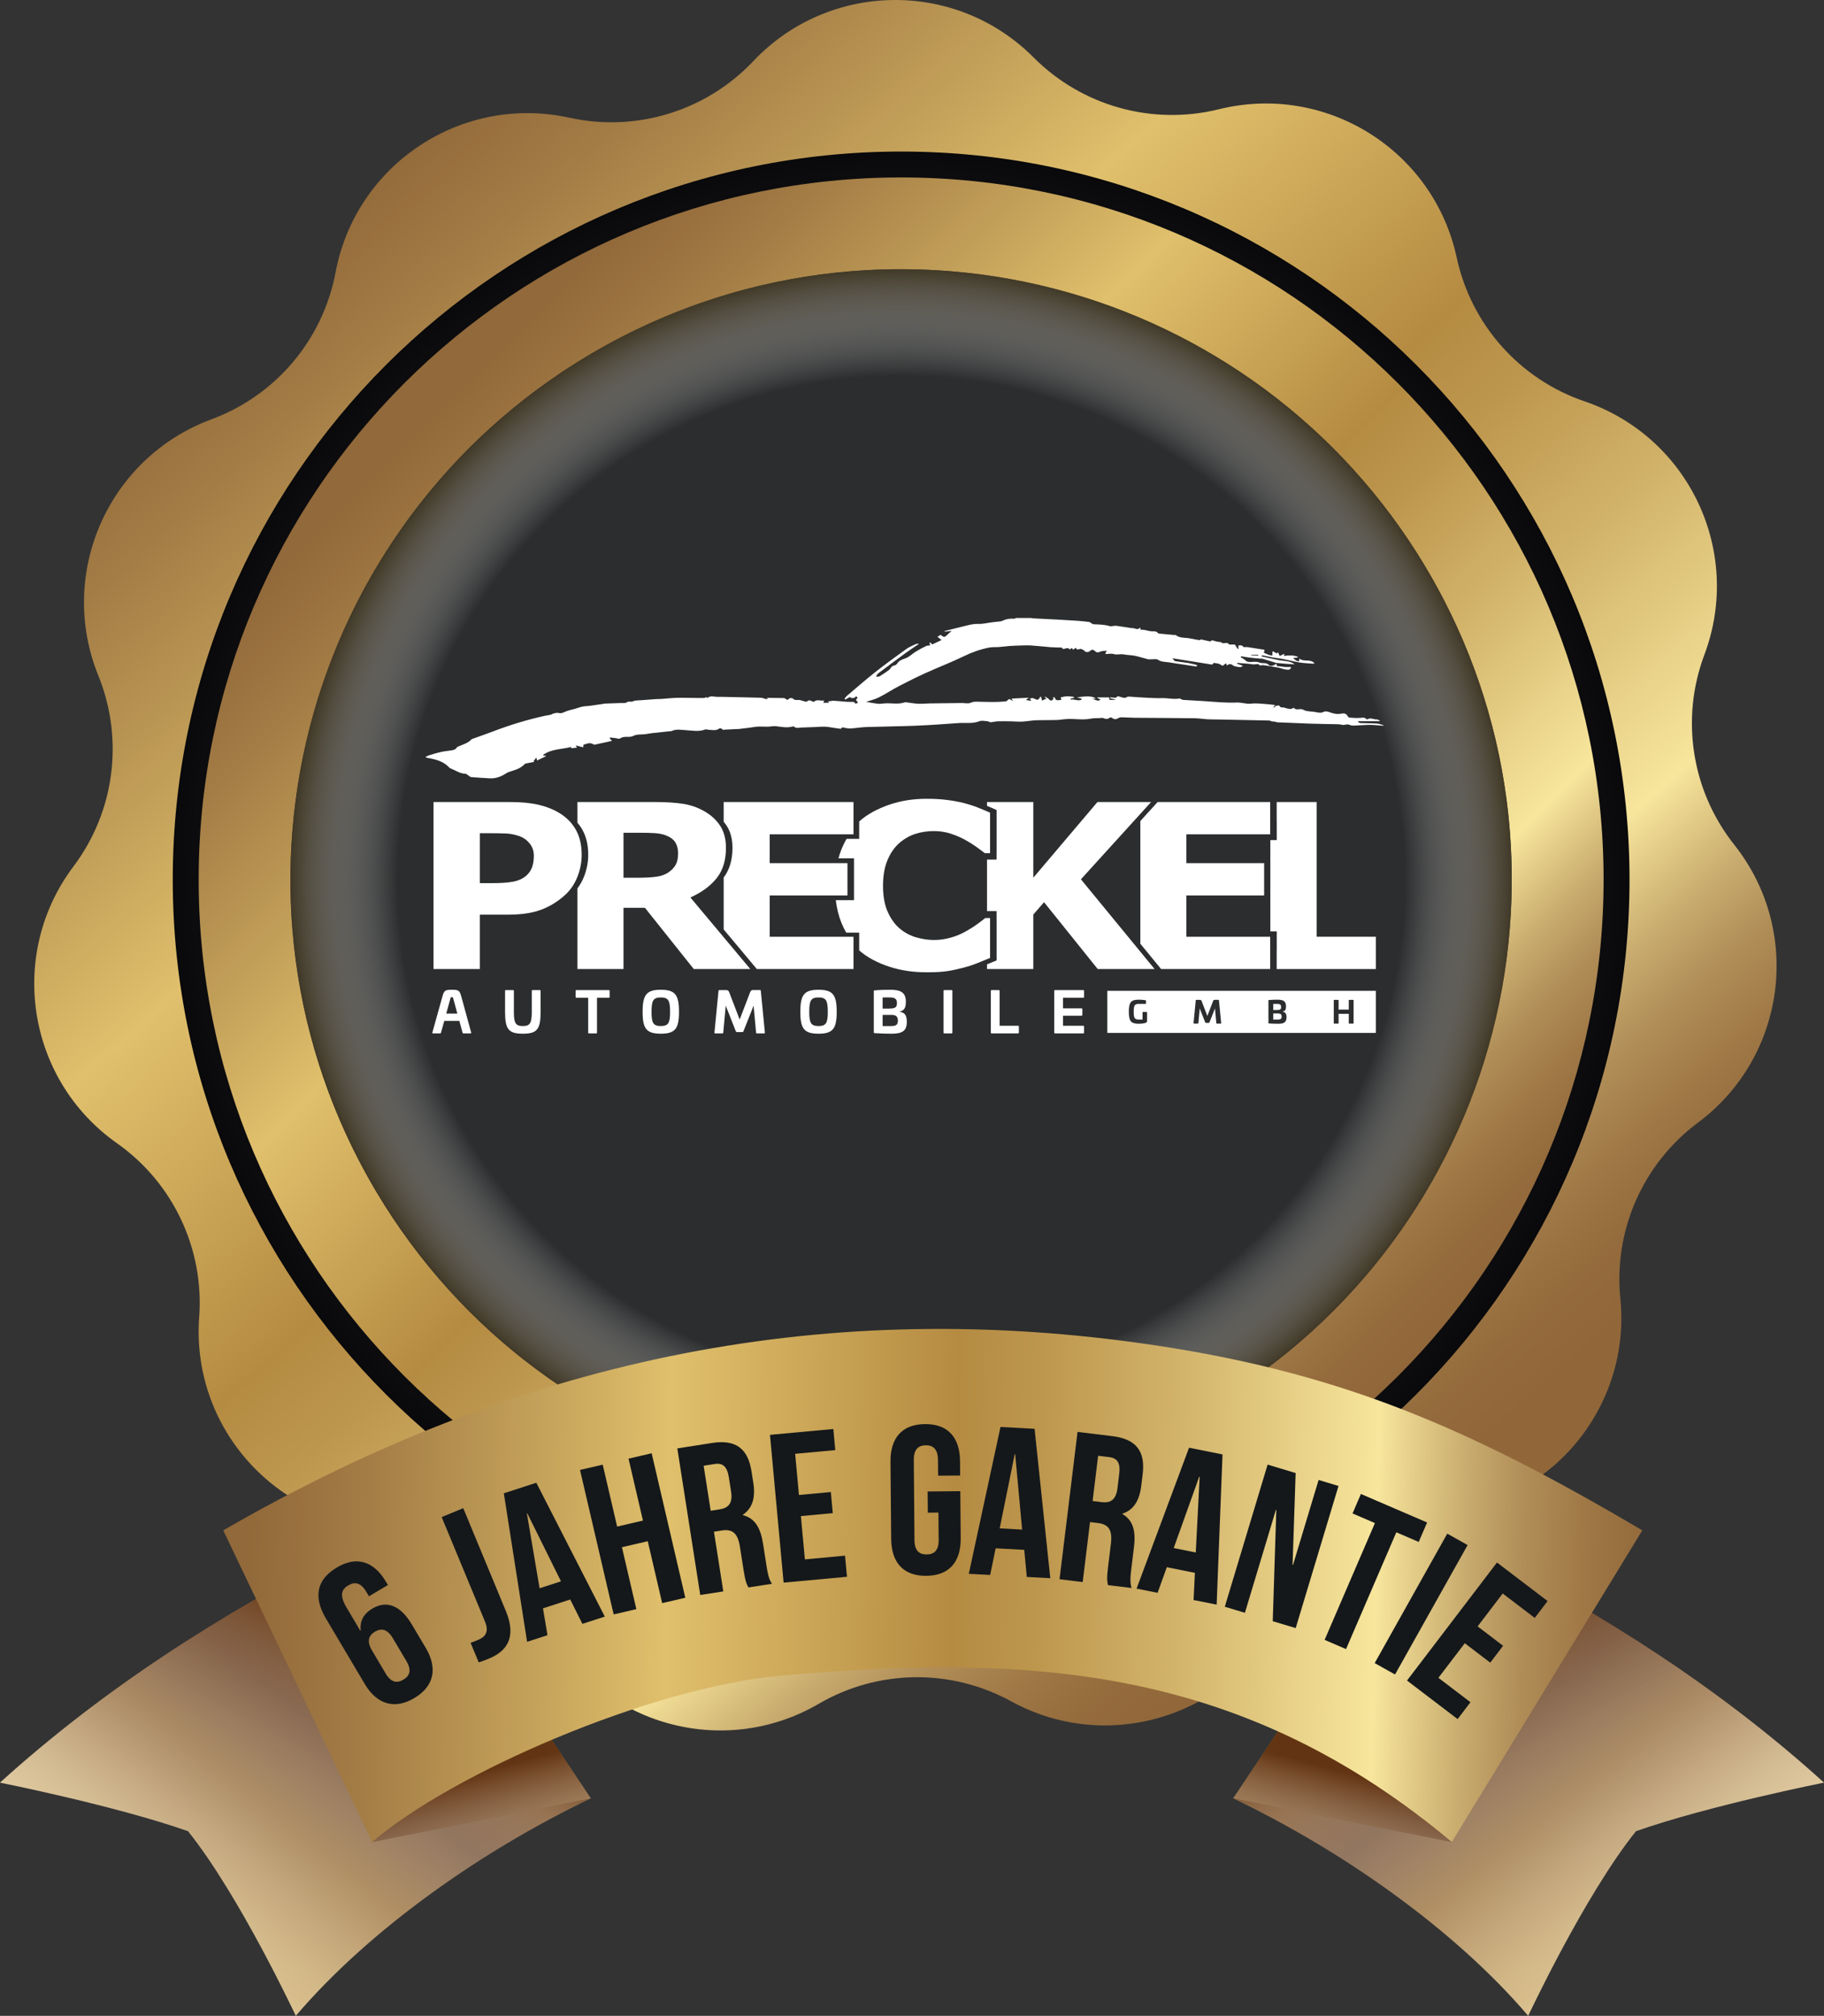
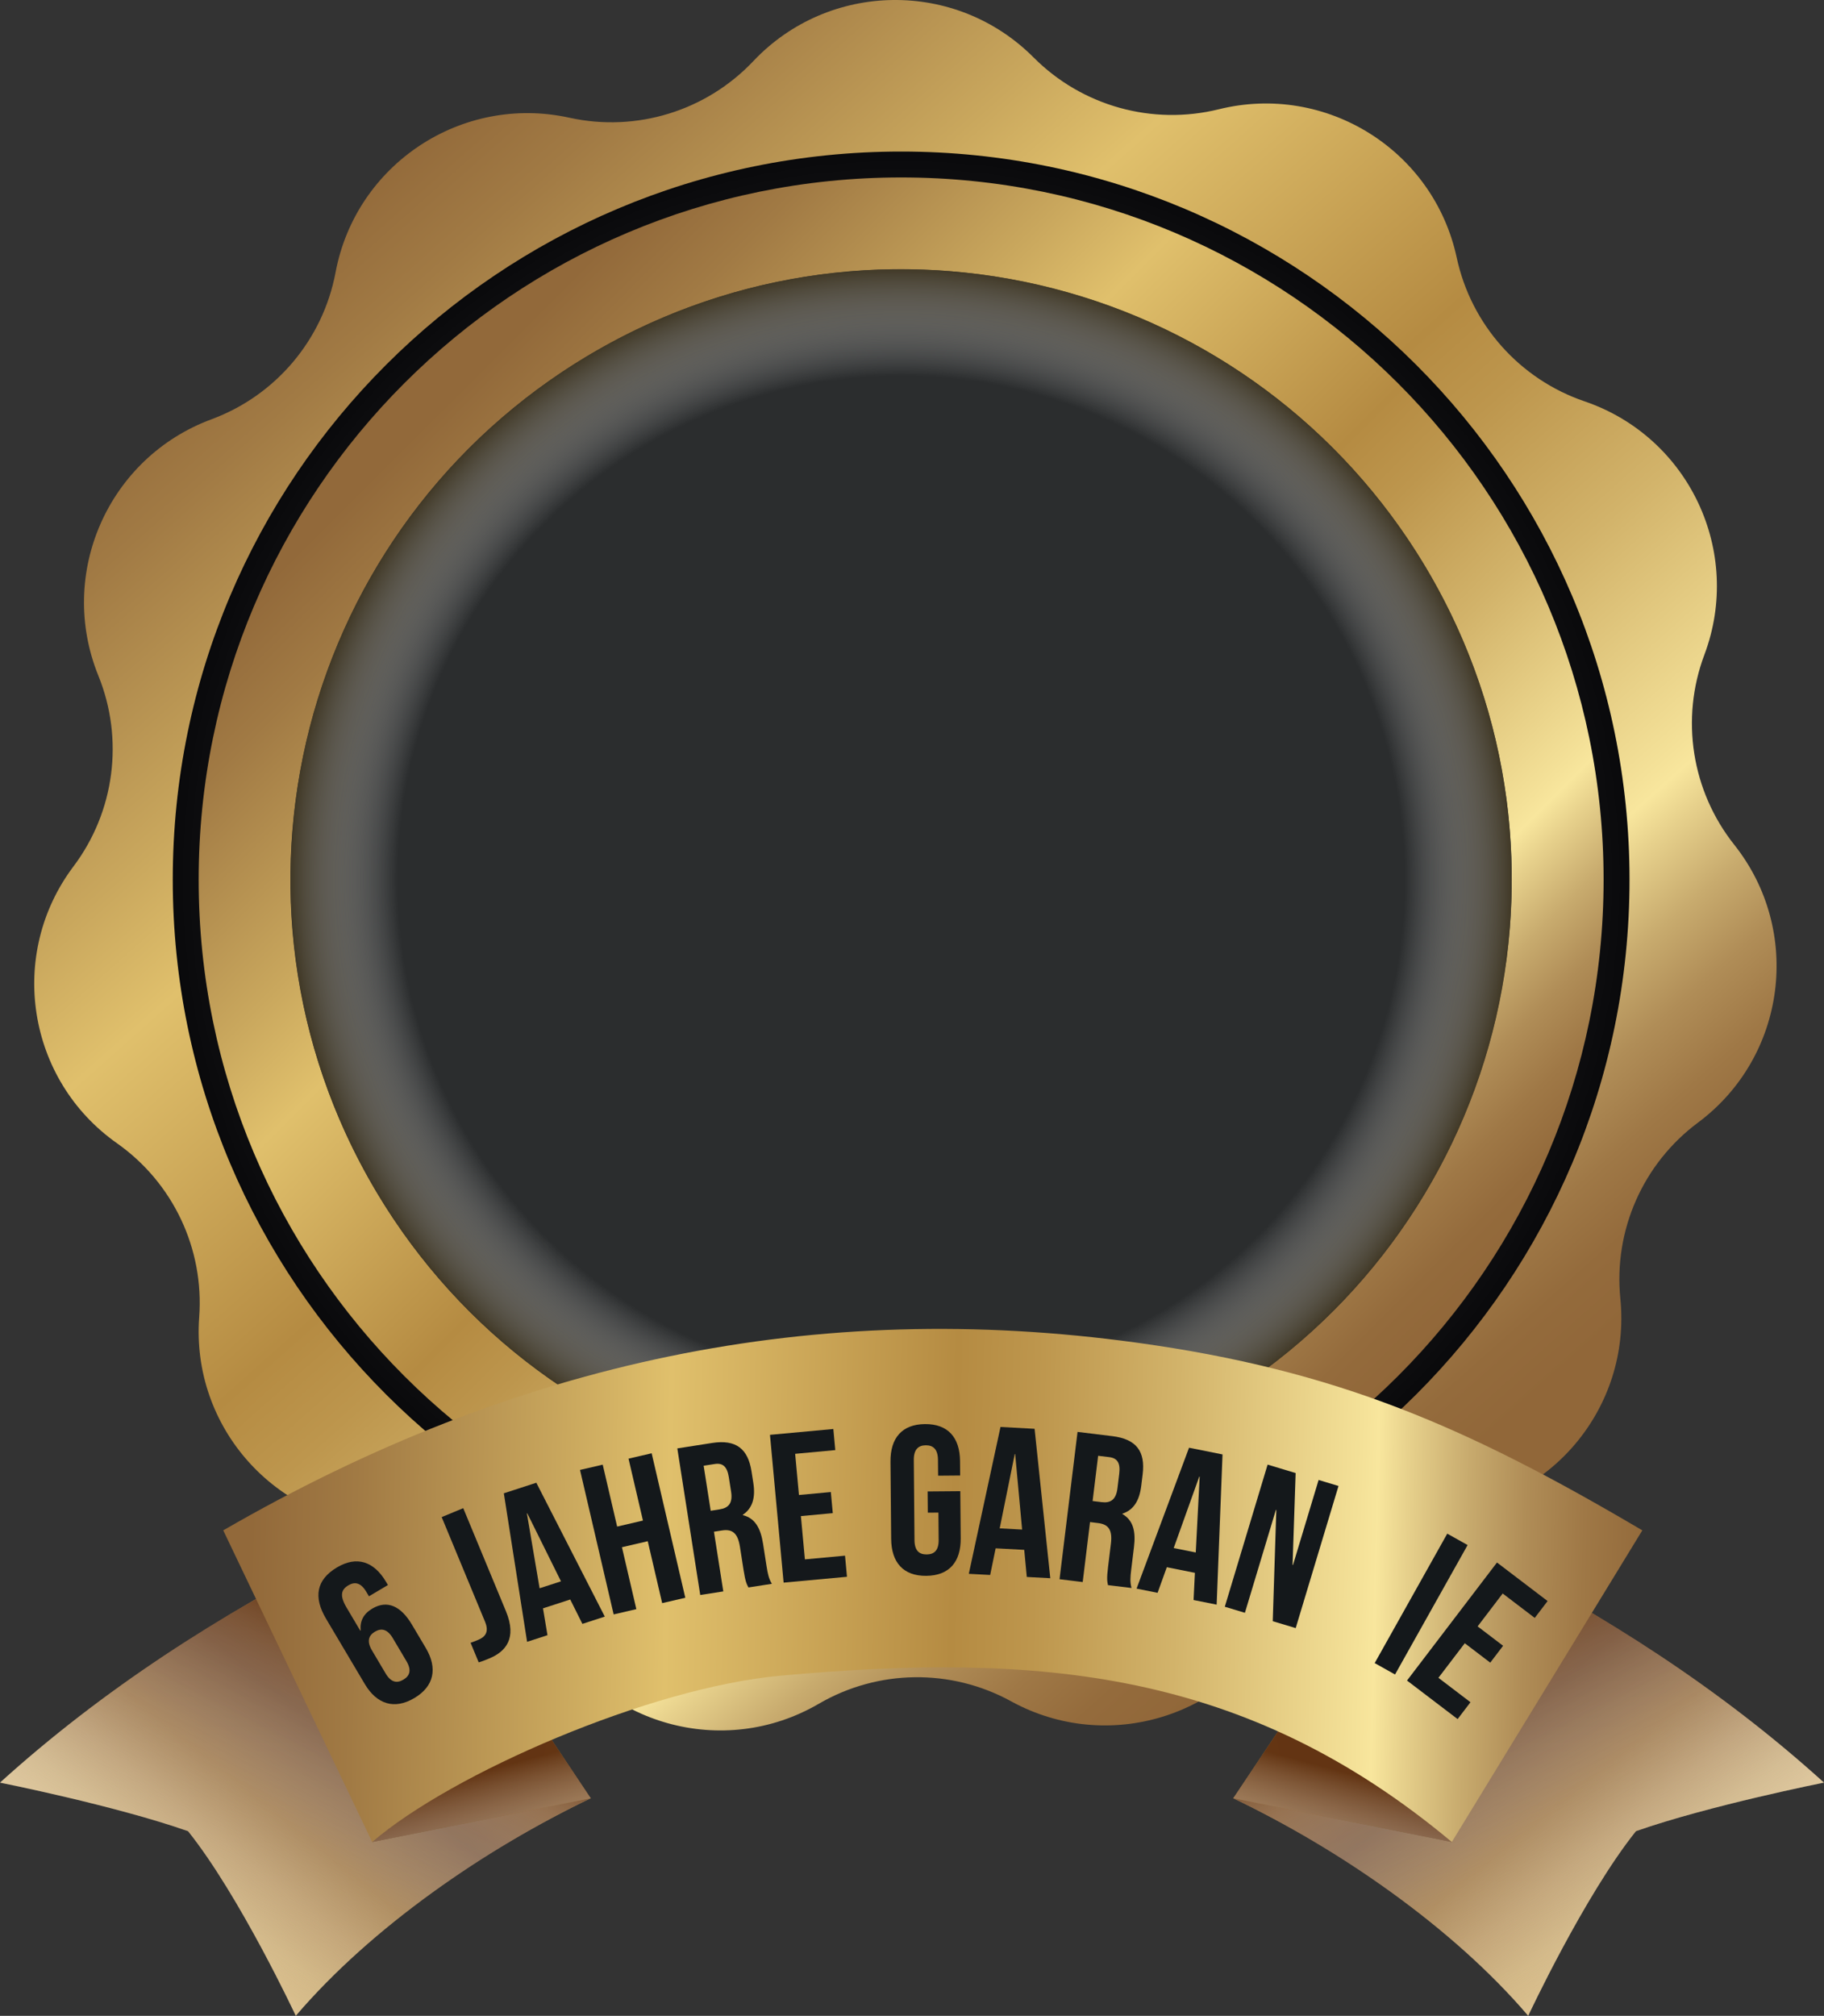
<svg xmlns="http://www.w3.org/2000/svg" width="382" height="422" viewBox="0 0 382 422" fill="none">
  <rect x="0" y="0" width="382" height="422" fill="#333333" stroke="none" />
  <g clip-path="url(#clip0_104_1474)">
    <path d="M331.863 84.023C353.705 91.465 365.062 115.479 356.948 137.064C351.898 150.5 354.273 165.597 363.202 176.839C377.549 194.898 374.111 221.235 355.606 235.011C344.087 243.585 337.916 257.569 339.348 271.85C341.647 294.792 324.502 315.092 301.482 316.684C287.152 317.675 274.395 326.106 267.872 338.892C257.391 359.435 231.986 367.249 211.757 356.154C199.167 349.249 183.873 349.447 171.467 356.68C151.534 368.299 125.933 361.15 114.922 340.887C108.068 328.276 95.092 320.182 80.742 319.564C57.687 318.574 40.018 298.728 41.718 275.733C42.774 261.419 36.241 247.601 24.501 239.332C5.643 226.044 1.515 199.804 15.388 181.378C24.022 169.908 26 154.753 20.602 141.456C11.927 120.085 22.652 95.783 44.294 87.774C57.763 82.79 67.626 71.111 70.28 57.005C74.544 34.343 96.716 19.693 119.255 24.645C133.282 27.728 147.9 23.23 157.765 12.799C173.612 -3.961 200.193 -4.309 216.473 12.034C226.606 22.205 241.337 26.32 255.279 22.871C277.679 17.332 300.227 31.398 305.081 53.942C308.102 67.972 318.269 79.392 331.863 84.023Z" fill="url(#paint0_linear_104_1474)" />
    <path d="M188.725 336.569C272.973 336.569 341.269 268.327 341.269 184.147C341.269 99.967 272.973 31.726 188.725 31.726C104.477 31.726 36.181 99.967 36.181 184.147C36.181 268.327 104.477 336.569 188.725 336.569Z" fill="url(#paint1_radial_104_1474)" />
    <path d="M188.725 331.145C269.975 331.145 335.841 265.332 335.841 184.147C335.841 102.963 269.975 37.149 188.725 37.149C107.475 37.149 41.609 102.963 41.609 184.147C41.609 265.332 107.475 331.145 188.725 331.145Z" fill="url(#paint2_linear_104_1474)" />
    <path d="M251.091 295.689C312.741 261.265 334.79 183.421 300.338 121.82C265.886 60.219 187.98 38.188 126.33 72.613C64.68 107.037 42.631 184.88 77.083 246.481C111.535 308.082 189.441 330.113 251.091 295.689Z" fill="#2B2D2E" />
    <g style="mix-blend-mode:multiply">
      <path d="M188.725 311.926C259.352 311.926 316.607 254.718 316.607 184.147C316.607 113.577 259.352 56.369 188.725 56.369C118.098 56.369 60.844 113.577 60.844 184.147C60.844 254.718 118.098 311.926 188.725 311.926Z" fill="url(#paint3_radial_104_1474)" />
    </g>
    <g clip-path="url(#clip1_104_1474)">
      <path d="M121.823 178.935C121.823 176.916 121.423 175.186 120.624 173.746C119.824 172.306 118.667 171.124 117.152 170.2C115.89 169.434 114.438 168.858 112.797 168.475C111.156 168.091 109.14 167.899 106.75 167.899H90.794V202.862H100.489V191.474H106.523C109.267 191.474 111.56 191.121 113.403 190.417C115.246 189.713 116.916 188.672 118.414 187.294C119.508 186.277 120.35 185.021 120.939 183.526C121.528 182.031 121.823 180.501 121.823 178.935ZM111.8 179.136C111.8 180.136 111.661 180.983 111.384 181.678C111.106 182.373 110.656 182.971 110.033 183.47C109.309 184.032 108.413 184.407 107.345 184.594C106.276 184.782 104.916 184.876 103.267 184.876H100.49V174.427H102.156C103.755 174.427 105.034 174.447 105.994 174.486C106.953 174.525 107.938 174.732 108.948 175.106C109.705 175.387 110.37 175.884 110.942 176.594C111.514 177.305 111.8 178.152 111.8 179.136Z" fill="white" />
      <path d="M150.106 183.819C151.394 182.191 152.038 180.086 152.038 177.503C152.038 175.624 151.621 174.063 150.788 172.818C149.955 171.574 148.832 170.561 147.417 169.778C146.02 168.995 144.523 168.486 142.924 168.252C141.325 168.017 139.414 167.899 137.193 167.899H120.934V172.229C121.336 172.698 121.688 173.204 121.989 173.746C122.789 175.187 123.189 176.916 123.189 178.935C123.189 180.501 122.894 182.031 122.305 183.526C121.946 184.437 121.481 185.249 120.934 185.983V202.862H130.578V190.041H135.069L145.296 202.862H157.138L144.59 187.881C146.98 186.801 148.819 185.447 150.106 183.819ZM142.015 178.606C142.015 179.593 141.859 180.379 141.548 180.966C141.236 181.553 140.744 182.089 140.071 182.575C139.364 183.076 138.488 183.396 137.445 183.537C136.401 183.678 135.105 183.749 133.557 183.749H130.578V174.333H134.087C135.248 174.333 136.267 174.36 137.142 174.415C138.017 174.47 138.783 174.623 139.439 174.873C140.382 175.233 141.047 175.726 141.434 176.352C141.821 176.978 142.015 177.73 142.015 178.606Z" fill="white" />
      <path d="M161.2 196.099V187.458H177.484V180.696H161.2V174.662H178.746V167.899H151.556V172.029C151.768 172.281 151.969 172.544 152.153 172.818C152.986 174.063 153.403 175.624 153.403 177.503C153.403 180.025 152.784 182.089 151.556 183.701V194.568L158.503 202.862H151.556H178.746V196.099H161.2Z" fill="white" />
      <path d="M185.927 190.922C185.262 189.454 184.93 187.626 184.93 185.439C184.93 183.346 185.237 181.565 185.852 180.097C186.466 178.629 187.269 177.449 188.263 176.559C189.306 175.637 190.442 174.977 191.671 174.579C192.9 174.18 194.196 173.981 195.559 173.981C196.788 173.981 197.941 174.152 199.018 174.495C200.095 174.837 201.097 175.258 202.023 175.756C202.931 176.255 203.743 176.761 204.459 177.275C205.174 177.789 205.767 178.233 206.239 178.606H207.35V170.13C206.659 169.817 205.856 169.477 204.939 169.109C204.021 168.741 202.998 168.408 201.871 168.111C200.794 167.845 199.619 167.629 198.349 167.465C197.078 167.301 195.652 167.219 194.07 167.219C191.208 167.219 188.57 167.641 186.155 168.486C183.794 169.313 181.551 170.478 179.937 171.978V175.604H177.302C176.883 176.323 176.511 177.079 176.195 177.879C175.964 178.462 175.767 179.066 175.597 179.685H178.858V188.441H175.037C175.25 190.201 175.655 191.816 176.258 193.282C176.542 193.972 176.866 194.623 177.223 195.242H179.937V198.898C179.937 198.898 179.926 198.943 179.95 198.964C181.65 200.483 183.941 201.625 186.306 202.392C188.671 203.159 191.25 203.543 194.045 203.543C195.929 203.543 197.41 203.457 198.488 203.284C199.565 203.112 200.718 202.862 201.947 202.533C202.889 202.283 203.79 201.985 204.648 201.641C205.507 201.296 206.407 200.929 207.35 200.537V192.178H206.34C205.885 192.552 205.305 192.996 204.598 193.51C203.891 194.024 203.125 194.507 202.3 194.958C201.324 195.519 200.259 195.963 199.107 196.29C197.953 196.617 196.788 196.78 195.61 196.78C194.381 196.78 193.136 196.597 191.873 196.229C190.611 195.863 189.466 195.249 188.44 194.39C187.43 193.547 186.592 192.391 185.927 190.922Z" fill="white" />
      <path d="M226.379 184.077L241.073 167.899H229.836L216.407 183.739V167.899H206.712V168.702L208.708 169.562V169.612C208.71 169.612 208.712 169.613 208.715 169.614V178.606H208.708V179.943H206.712V190.736H208.708V192.178H208.715V201.053C208.712 201.054 208.711 201.054 208.708 201.055V201.063L206.712 201.875V202.862H216.407V191.453L218.655 188.869L229.892 202.862H241.805L226.379 184.077Z" fill="white" />
      <path d="M248.464 196.099V187.458H264.748V180.696H248.464V174.662H266.01V167.899H242.438L238.819 171.883V197.564L243.17 202.862H266.01V196.099H248.464Z" fill="white" />
      <path d="M288.142 202.862V196.099H275.741V167.899H267.376V171.948H267.388V175.862H266.046V194.984H267.388V198.897H267.376V202.862H288.142Z" fill="white" />
      <path d="M94.609 207.199C93.244 207.199 93.009 207.328 92.656 208.605L90.551 216.152C90.528 216.293 90.575 216.339 90.704 216.339H92.198C92.315 216.339 92.327 216.293 92.362 216.152L93.044 213.715H96.196L96.866 216.152C96.901 216.293 96.913 216.339 97.019 216.339H98.524C98.642 216.339 98.701 216.293 98.677 216.152L96.607 208.605C96.255 207.328 96.032 207.199 94.609 207.199ZM94.609 208.746C94.844 208.746 94.855 208.805 94.938 209.086L95.784 212.191H93.456L94.314 209.086C94.385 208.805 94.409 208.746 94.609 208.746ZM111.548 207.27C111.418 207.27 111.371 207.316 111.371 207.445V211.816C111.371 214.195 110.995 214.793 109.501 214.793C107.996 214.793 107.62 214.195 107.62 211.816V207.445C107.62 207.316 107.573 207.27 107.443 207.27H105.95C105.82 207.27 105.773 207.316 105.773 207.445V211.816C105.773 215.484 106.526 216.398 109.501 216.398C112.477 216.398 113.217 215.484 113.217 211.816V207.445C113.217 207.316 113.17 207.27 113.041 207.27H111.548ZM120.725 207.27C120.607 207.27 120.548 207.328 120.548 207.445V208.699C120.548 208.816 120.607 208.875 120.725 208.875H123.182V216.152C123.182 216.281 123.241 216.339 123.359 216.339H124.852C124.97 216.339 125.029 216.281 125.029 216.152V208.875H127.486C127.604 208.875 127.675 208.816 127.675 208.699V207.445C127.675 207.328 127.604 207.27 127.486 207.27H120.725ZM138.392 207.199C135.394 207.199 134.582 208.254 134.582 211.816C134.582 215.355 135.394 216.398 138.392 216.398C141.391 216.398 142.203 215.355 142.203 211.816C142.203 208.254 141.391 207.199 138.392 207.199ZM138.392 208.805C140.015 208.805 140.333 209.519 140.333 211.816C140.333 214.09 140.015 214.793 138.392 214.793C136.77 214.793 136.452 214.09 136.452 211.816C136.452 209.519 136.77 208.805 138.392 208.805ZM157.765 207.258C157.389 207.258 157.236 207.351 157.095 207.726L154.908 213.433L152.72 207.726C152.568 207.363 152.426 207.27 152.05 207.27H150.627C150.51 207.27 150.486 207.34 150.474 207.457L149.627 216.152C149.616 216.281 149.686 216.339 149.804 216.339H151.297C151.415 216.339 151.462 216.281 151.474 216.152L151.991 210.527L154.096 215.882C154.155 215.999 154.237 216.058 154.343 216.058H155.46C155.578 216.058 155.66 215.999 155.707 215.882L157.824 210.527L158.342 216.152C158.353 216.281 158.4 216.339 158.518 216.339H160.011C160.129 216.339 160.199 216.281 160.188 216.152L159.341 207.445C159.33 207.34 159.306 207.258 159.188 207.258H157.765ZM171.423 207.199C168.424 207.199 167.613 208.254 167.613 211.816C167.613 215.355 168.424 216.398 171.423 216.398C174.422 216.398 175.233 215.355 175.233 211.816C175.233 208.254 174.422 207.199 171.423 207.199ZM171.423 208.805C173.046 208.805 173.364 209.519 173.364 211.816C173.364 214.09 173.046 214.793 171.423 214.793C169.8 214.793 169.483 214.09 169.483 211.816C169.483 209.519 169.8 208.805 171.423 208.805ZM186.457 207.199C185.492 207.199 184.211 207.234 183.176 207.328C183.034 207.34 182.999 207.363 182.999 207.492V216.117C182.999 216.234 183.034 216.269 183.176 216.281C184.211 216.363 185.775 216.398 186.739 216.398C188.938 216.398 189.914 215.824 189.914 213.914C189.914 212.66 189.561 211.945 188.385 211.804V211.769C189.35 211.593 189.714 210.984 189.714 209.719C189.714 207.832 188.738 207.199 186.457 207.199ZM186.269 208.805C187.374 208.805 187.844 209.05 187.844 210C187.844 210.984 187.362 211.137 186.045 211.137H184.846V208.805H186.269ZM186.621 212.461C187.562 212.461 188.044 212.707 188.044 213.668C188.044 214.558 187.621 214.793 186.609 214.793H184.846V212.461H186.621ZM197.786 207.27C197.668 207.27 197.61 207.328 197.61 207.457V216.152C197.61 216.281 197.668 216.339 197.786 216.339H199.28C199.397 216.339 199.456 216.281 199.456 216.152V207.457C199.456 207.328 199.397 207.27 199.28 207.27H197.786ZM207.68 207.27C207.563 207.27 207.504 207.328 207.504 207.445V216.152C207.504 216.281 207.563 216.339 207.68 216.339H213.208C213.325 216.339 213.384 216.281 213.384 216.164V214.91C213.384 214.793 213.325 214.734 213.208 214.734H209.35V207.445C209.35 207.328 209.291 207.27 209.174 207.27H207.68ZM220.962 207.27C220.844 207.27 220.785 207.328 220.785 207.445V216.152C220.785 216.281 220.844 216.339 220.962 216.339H226.854C226.971 216.339 227.03 216.281 227.03 216.164V214.91C227.03 214.793 226.971 214.734 226.854 214.734H222.632V212.637H226.489C226.607 212.637 226.677 212.578 226.677 212.461V211.265C226.677 211.148 226.607 211.09 226.489 211.09H222.632V208.875H226.854C226.971 208.875 227.03 208.816 227.03 208.699V207.445C227.03 207.328 226.971 207.27 226.854 207.27H220.962Z" fill="white" />
      <path d="M288.142 216.233V207.418H231.902V216.233H288.142ZM240.23 213.765C240.23 213.861 240.224 213.887 240.205 213.925C240.05 214.188 239.265 214.316 238.478 214.316C236.835 214.316 236.411 213.745 236.411 211.8C236.411 209.848 236.835 209.277 238.478 209.277C238.91 209.277 239.542 209.31 239.857 209.374C239.953 209.399 240.005 209.438 240.005 209.547V210.06C240.005 210.124 239.973 210.156 239.909 210.156H238.478C237.589 210.156 237.434 210.535 237.434 211.8C237.434 213.052 237.589 213.438 238.478 213.438H239.284V211.941C239.284 211.877 239.316 211.839 239.381 211.839H240.134C240.198 211.839 240.23 211.877 240.23 211.941V213.765ZM255.748 214.181C255.755 214.252 255.716 214.284 255.652 214.284H254.834C254.769 214.284 254.743 214.252 254.737 214.181L254.453 211.101L253.294 214.034C253.268 214.098 253.223 214.13 253.159 214.13H252.547C252.489 214.13 252.444 214.098 252.412 214.034L251.258 211.101L250.975 214.181C250.968 214.252 250.943 214.284 250.878 214.284H250.06C249.996 214.284 249.957 214.252 249.964 214.181L250.427 209.419C250.434 209.354 250.447 209.316 250.511 209.316H251.291C251.497 209.316 251.574 209.367 251.658 209.566L252.856 212.692L254.054 209.566C254.131 209.361 254.215 209.31 254.421 209.31H255.201C255.265 209.31 255.278 209.354 255.285 209.412L255.748 214.181ZM268.6 211.781V211.8C269.243 211.877 269.437 212.268 269.437 212.956C269.437 214.002 268.902 214.316 267.697 214.316C267.169 214.316 266.312 214.297 265.746 214.252C265.668 214.246 265.649 214.226 265.649 214.162V209.438C265.649 209.367 265.668 209.354 265.746 209.348C266.312 209.297 267.014 209.277 267.543 209.277C268.793 209.277 269.327 209.624 269.327 210.657C269.327 211.351 269.127 211.685 268.6 211.781ZM283.486 214.181C283.486 214.252 283.453 214.284 283.389 214.284H282.572C282.507 214.284 282.475 214.252 282.475 214.181V212.243H280.341V214.181C280.341 214.252 280.309 214.284 280.245 214.284H279.427C279.363 214.284 279.331 214.252 279.331 214.181V209.419C279.331 209.348 279.363 209.316 279.427 209.316H280.245C280.309 209.316 280.341 209.348 280.341 209.419V211.351H282.475V209.419C282.475 209.348 282.507 209.316 282.572 209.316H283.389C283.453 209.316 283.486 209.348 283.486 209.419V214.181ZM268.413 212.821C268.413 212.294 268.149 212.159 267.633 212.159H266.66V213.438H267.626C268.181 213.438 268.413 213.309 268.413 212.821ZM268.303 210.811C268.303 210.291 268.045 210.156 267.44 210.156H266.66V211.434H267.317C268.039 211.434 268.303 211.351 268.303 210.811Z" fill="white" />
-       <path d="M289.724 151.94C288.828 151.872 287.934 151.765 287.038 151.745C286.242 151.728 285.445 151.823 284.648 151.839C283.987 151.853 283.238 152.014 282.69 151.761C282.16 151.518 281.818 151.745 281.386 151.767C281.062 151.784 280.733 151.635 280.404 151.622C279.587 151.588 278.768 151.592 277.95 151.575C276.796 151.551 275.642 151.534 274.488 151.492C272.184 151.408 269.881 151.313 267.578 151.212C267.367 151.202 267.161 151.104 266.949 151.067C266.766 151.035 266.577 151.031 266.314 151.008C266.201 150.968 266.001 150.84 265.799 150.835C262.329 150.754 258.858 150.689 255.387 150.621C254.565 150.605 253.742 150.62 252.921 150.576C252.016 150.527 251.114 150.369 250.21 150.358C245.973 150.308 241.736 150.296 237.499 150.258C236.635 150.25 235.772 150.169 234.908 150.158C234.66 150.155 234.377 150.221 234.169 150.351C233.707 150.639 233.314 150.618 232.893 150.28C232.788 150.195 232.52 150.155 232.437 150.225C231.971 150.615 231.522 150.518 231.016 150.316C230.805 150.231 230.524 150.318 230.274 150.33C229.67 150.361 229.05 150.318 228.464 150.438C226.806 150.778 225.147 150.445 223.492 150.522C222.668 150.561 221.847 150.736 221.026 150.734C219.763 150.732 218.499 150.757 217.237 150.772C216.179 150.784 215.124 151.008 214.063 151.064C213.282 151.105 212.493 151.016 211.708 151.004C210.79 150.99 209.87 150.97 208.953 151.003C208.454 151.02 207.959 151.17 207.459 151.2C207.262 151.212 207.058 151.01 206.85 150.996C206.274 150.955 205.625 150.787 205.129 150.982C203.694 151.546 202.22 151.263 200.768 151.367C197.765 151.583 194.761 151.801 191.753 151.924C188.331 152.065 184.904 152.084 181.48 152.198C180.387 152.234 179.301 152.423 178.208 152.501C177.822 152.529 177.425 152.45 177.037 152.395C176.723 152.35 176.393 152.095 176.145 152.534C176.118 152.582 175.929 152.555 175.818 152.54C175.343 152.475 174.869 152.398 174.394 152.333C173.846 152.256 173.297 152.138 172.747 152.126C171.998 152.111 171.247 152.18 170.497 152.21C169.642 152.244 168.788 152.281 167.933 152.303C167.361 152.318 166.759 152.547 166.242 152.088C166.198 152.049 166.084 152.065 166.011 152.086C164.838 152.428 163.683 152.162 162.515 152.029C161.982 151.968 161.428 152.092 160.883 152.126C160.728 152.136 160.571 152.126 160.415 152.12C159.987 152.104 159.534 152.115 159.138 152.101C158.402 152.075 157.728 152.246 157.029 152.331C156.225 152.428 155.42 152.528 154.616 152.623C154.518 152.635 154.418 152.617 154.319 152.622C153.534 152.659 152.749 152.702 151.964 152.736C151.745 152.746 151.42 152.826 151.323 152.717C150.805 152.134 150.455 152.735 150.018 152.808C149.463 152.901 148.873 152.797 148.298 152.767C148.102 152.757 147.878 152.64 147.718 152.702C146.352 153.236 144.959 152.926 143.577 152.851C142.61 152.798 141.645 152.579 140.703 153.022C140.501 153.117 140.236 153.077 140.001 153.103C138.866 153.224 137.729 153.341 136.595 153.473C136.101 153.53 135.611 153.633 135.117 153.696C134.307 153.799 133.379 153.673 132.71 154.031C131.783 154.527 130.738 153.947 129.874 154.594C129.665 154.749 129.186 154.548 128.832 154.509C128.485 154.471 128.137 154.431 127.79 154.392C127.752 154.452 127.714 154.512 127.677 154.572C127.827 154.722 127.977 154.872 128.153 155.048C128.102 155.069 127.995 155.134 127.878 155.16C126.867 155.387 125.856 155.611 124.842 155.825C124.67 155.862 124.434 155.93 124.319 155.851C123.595 155.347 122.91 155.678 122.174 155.925C122.169 156.03 122.161 156.169 122.146 156.448C121.594 156.305 121.098 156.178 120.582 156.045C120.65 156.174 120.729 156.323 120.829 156.514C120.389 156.558 119.996 156.598 119.59 156.639C119.603 156.594 119.628 156.505 119.655 156.413C119.624 156.404 119.59 156.38 119.563 156.386C117.615 156.872 115.483 156.777 113.771 158.018C113.789 158.087 113.807 158.155 113.825 158.224C113.964 158.207 114.103 158.191 114.242 158.175C114.265 158.224 114.289 158.273 114.312 158.322C113.718 158.607 113.124 158.893 112.48 159.204C112.425 158.981 112.392 158.846 112.325 158.574C112.081 158.893 111.915 159.11 111.749 159.327C111.796 159.366 111.844 159.404 111.891 159.443C111.8 159.479 111.711 159.529 111.616 159.547C111.117 159.644 110.615 159.728 110.117 159.828C110.028 159.846 109.929 159.896 109.869 159.963C109.081 160.833 108.009 161.153 106.941 161.487C106.643 161.58 106.333 161.68 106.075 161.849C104.982 162.565 103.824 163.031 102.483 162.934C101.215 162.844 99.945 162.802 98.681 162.681C98.426 162.657 98.2 162.374 97.953 162.222C97.801 162.128 97.638 161.993 97.476 161.988C96.329 161.95 95.419 161.273 94.405 160.883C94.295 160.84 94.181 160.777 94.103 160.692C92.892 159.384 91.282 158.962 89.611 158.674C89.475 158.65 89.344 158.602 89.211 158.562C89.198 158.558 89.194 158.529 89.146 158.431C89.378 158.326 89.605 158.194 89.85 158.12C90.63 157.883 91.408 157.634 92.202 157.454C92.912 157.293 93.64 157.205 94.362 157.108C94.881 157.038 95.38 156.975 95.688 156.462C95.756 156.347 95.942 156.292 96.083 156.232C97.014 155.834 98.015 155.567 98.739 154.79C98.777 154.749 98.834 154.719 98.888 154.699C100.359 154.166 101.84 153.658 103.301 153.1C106.821 151.757 110.414 150.663 114.093 149.851C114.482 149.765 114.884 149.738 115.27 149.64C115.537 149.572 115.776 149.394 116.044 149.33C116.345 149.258 116.686 149.173 116.969 149.249C117.458 149.379 117.813 149.244 118.256 149.038C118.936 148.722 119.704 148.593 120.433 148.38C120.955 148.228 121.467 148.029 121.997 147.921C122.501 147.819 123.026 147.822 123.538 147.755C124.444 147.636 125.347 147.499 126.252 147.366C126.349 147.352 126.443 147.3 126.54 147.296C127.667 147.251 128.795 147.202 129.922 147.176C130.431 147.164 130.929 147.279 131.416 146.947C131.624 146.806 132.001 146.932 132.294 146.887C132.545 146.849 132.781 146.707 133.032 146.672C133.417 146.618 133.81 146.62 134.199 146.591C135.263 146.512 136.327 146.423 137.392 146.349C137.769 146.323 138.15 146.345 138.527 146.319C139.569 146.247 140.608 146.118 141.651 146.09C142.927 146.055 144.205 146.101 145.482 146.11C146.155 146.115 146.827 146.131 147.499 146.11C147.655 146.105 147.807 145.97 147.961 145.894C147.983 145.98 148.002 146.061 148.027 146.16C148.454 145.872 148.827 145.719 149.339 145.803C150.022 145.914 150.73 145.873 151.427 145.888C154.08 145.947 156.733 145.992 159.385 146.069C159.714 146.078 160.035 146.253 160.364 146.329C160.521 146.366 160.69 146.35 160.86 146.28C160.778 146.24 160.695 146.2 160.612 146.16C160.638 146.135 160.663 146.092 160.687 146.092C161.801 146.102 162.916 146.112 164.031 146.134C164.18 146.137 164.363 146.163 164.469 146.251C164.757 146.488 164.961 146.645 165.279 146.239C165.384 146.105 165.93 146.101 166.058 146.238C166.512 146.723 167.07 146.444 167.563 146.563C167.885 146.64 168.199 146.751 168.521 146.831C168.672 146.869 168.911 146.94 168.977 146.871C169.41 146.416 169.803 146.684 170.216 146.878C170.298 146.917 170.45 146.94 170.499 146.895C171.134 146.302 171.87 146.827 172.6 146.62C172.534 146.827 172.495 146.947 172.442 147.114C172.842 147.114 173.202 147.114 173.635 147.114C173.522 146.99 173.463 146.926 173.401 146.858C173.81 146.801 174.218 146.685 174.621 146.701C175.508 146.738 176.391 146.852 177.277 146.913C177.716 146.944 178.158 146.922 178.598 146.935C178.712 146.938 178.894 146.946 178.927 147.01C179.19 147.531 179.458 147.172 179.688 147.088C179.536 146.87 179.369 146.687 179.284 146.472C179.261 146.412 179.478 146.257 179.625 146.103C179.56 146.028 179.452 145.903 179.315 145.745C178.88 146.261 178.405 146.229 177.956 145.937C177.628 146.119 177.32 146.29 177.012 146.461C176.962 146.406 176.913 146.35 176.863 146.294C177.004 146.107 177.115 145.885 177.289 145.738C179.281 144.051 181.243 142.327 183.292 140.712C185.418 139.036 187.617 137.452 189.813 135.867C190.372 135.464 191.035 135.199 191.66 134.893C191.856 134.797 192.087 134.772 192.302 134.715C192.324 134.762 192.345 134.809 192.367 134.856C191.483 135.456 190.58 136.033 189.718 136.662C187.786 138.071 185.871 139.503 183.961 140.94C183.767 141.086 183.65 141.331 183.497 141.531C183.535 141.583 183.573 141.635 183.611 141.687C183.833 141.643 184.089 141.654 184.269 141.543C184.928 141.137 185.58 140.713 186.197 140.246C186.456 140.051 186.591 139.696 186.842 139.485C187.01 139.343 187.297 139.353 187.507 139.246C187.666 139.165 187.825 139.032 187.918 138.882C188.338 138.208 189.015 138.046 189.71 137.782C190.465 137.495 191.075 136.851 191.781 136.418C192.484 135.986 193.217 135.6 193.959 135.24C194.202 135.122 194.516 135.148 194.806 135.106C194.756 134.918 194.714 134.758 194.671 134.598C194.718 134.558 194.764 134.517 194.81 134.477C194.964 134.626 195.118 134.775 195.249 134.902C195.883 134.604 196.561 134.285 197.191 133.989C196.933 133.784 196.656 133.564 196.326 133.303C196.624 133.127 196.817 133.013 197.006 132.902C197.681 133.481 197.837 133.462 198.483 132.803C198.699 132.582 198.954 132.399 199.333 132.079C198.72 132.141 198.283 132.185 197.845 132.23C197.837 132.188 197.828 132.146 197.82 132.104C199.205 131.756 200.589 131.402 201.977 131.064C202.615 130.908 203.256 130.743 203.906 130.657C204.482 130.582 205.074 130.641 205.654 130.587C206.246 130.531 206.832 130.404 207.421 130.319C207.84 130.259 208.262 130.221 208.682 130.164C209.115 130.106 209.597 130.136 209.969 129.95C210.75 129.561 211.543 129.455 212.39 129.524C212.523 129.534 212.665 129.427 212.803 129.375C213.841 129.375 214.88 129.375 215.918 129.375C216.15 129.403 216.38 129.447 216.612 129.459C218.352 129.55 220.094 129.631 221.835 129.725C223.156 129.797 224.477 129.873 225.797 129.969C226.58 130.026 227.361 130.122 228.141 130.21C228.223 130.22 228.297 130.294 228.374 130.338C228.594 130.459 228.811 130.676 229.035 130.685C230.162 130.731 231.28 130.741 232.385 131.066C232.791 131.186 233.289 130.953 233.732 131.003C234.753 131.119 235.766 131.313 236.784 131.467C237.08 131.512 237.409 131.462 237.669 131.577C238.081 131.76 238.41 131.734 238.735 131.44C238.749 131.428 238.805 131.463 238.87 131.485C238.855 131.623 238.84 131.766 238.835 131.813C239.151 131.833 239.428 131.827 239.697 131.873C240.145 131.95 240.583 132.094 241.033 132.147C241.565 132.209 242.153 132.016 242.552 132.568C242.596 132.63 242.737 132.634 242.835 132.643C243.867 132.743 244.901 132.84 245.934 132.934C246.023 132.942 246.148 132.884 246.201 132.927C246.909 133.487 247.756 133.502 248.596 133.562C248.869 133.582 249.141 133.64 249.412 133.69C250.006 133.798 250.597 133.93 251.195 134.008C251.326 134.025 251.481 133.862 251.501 133.85C252.193 134.004 252.795 134.137 253.475 134.287C253.839 133.974 253.828 134.009 254.491 134.221C254.924 134.359 255.396 134.377 255.868 134.451C255.891 134.395 255.851 134.494 255.818 134.575C256.326 134.851 257.048 134.258 257.417 134.931C257.888 134.931 258.331 134.931 258.617 134.931C258.867 135.309 259.057 135.596 259.247 135.884C259.286 135.853 259.325 135.823 259.364 135.792C259.364 135.571 259.364 135.35 259.364 135.128C259.4 135.12 259.44 135.098 259.475 135.104C259.772 135.151 260.096 134.957 260.347 135.381C260.443 135.542 260.982 135.422 261.314 135.472C262.318 135.621 263.319 135.792 264.321 135.951C264.472 135.975 264.625 135.985 264.839 136.008C264.785 136.244 264.741 136.433 264.692 136.647C265.012 136.788 265.365 136.968 265.736 137.097C265.968 137.178 266.227 137.184 266.475 137.223C266.472 137.005 266.466 136.787 266.468 136.57C266.468 136.537 266.497 136.503 266.582 136.326C266.874 136.499 267.151 136.663 267.419 136.821C267.424 136.811 267.485 136.685 267.546 136.559C267.603 136.597 267.66 136.634 267.717 136.671C267.807 136.875 267.897 137.078 268.007 137.327C268.333 137.172 268.628 137.033 268.985 136.863C268.943 137.072 268.915 137.212 268.898 137.299C269.915 137.185 270.904 137.12 271.879 137.515C271.715 137.659 271.547 137.698 271.377 137.712C271.197 137.725 271.015 137.715 270.833 137.715C271.059 138.004 271.286 138.197 271.543 138.336C271.689 138.415 271.883 138.405 272.056 138.434C272.077 138.287 272.098 138.14 272.138 137.856C273.01 138.651 274.357 137.865 275.301 138.838C275.149 138.904 275.098 138.948 275.05 138.944C274.097 138.867 273.136 138.838 272.194 138.689C271.1 138.517 270.024 138.233 268.939 138.008C268.552 137.927 268.158 137.874 267.767 137.812C267.339 137.744 266.907 137.695 266.481 137.615C265.744 137.475 265.011 137.317 264.277 137.167C264.259 137.249 264.242 137.332 264.224 137.414C265.374 137.666 266.52 137.934 267.674 138.168C268.849 138.405 270.121 138.282 271.146 139.08C269.825 139.021 268.519 138.896 267.212 138.769C267.174 138.765 267.14 138.736 267.102 138.724C266.217 138.45 265.333 138.169 264.445 137.908C264.279 137.859 264.09 137.896 263.913 137.88C263.146 137.808 262.378 137.745 261.614 137.651C261.042 137.582 260.475 137.471 259.906 137.379C259.89 137.452 259.874 137.526 259.859 137.6C260.077 137.727 260.303 137.842 260.512 137.983C260.782 138.164 261.014 138.48 261.302 138.536C262.121 138.695 262.982 138.366 263.798 138.708C264.431 138.974 265.218 138.584 265.786 139.255C266.044 139.56 267.046 139.281 267.24 138.912C267.343 139.122 267.431 139.3 267.518 139.479C268.031 139.437 268.483 139.565 268.942 139.612C269.39 139.658 269.847 139.622 270.299 139.622C270.329 139.694 270.359 139.765 270.389 139.836C270.236 139.963 270.09 140.188 269.929 140.198C269.581 140.221 269.222 140.158 268.876 140.084C268.509 140.006 268.159 139.842 267.79 139.774C266.748 139.581 265.7 139.409 264.651 139.254C264.419 139.22 264.17 139.294 263.878 139.324C263.518 138.783 262.881 139.168 262.354 139.069C261.793 138.965 261.217 138.938 260.647 138.887C260.128 138.841 259.608 138.807 259.088 138.769C259.086 138.828 259.083 138.888 259.081 138.947C259.484 139.089 259.886 139.23 260.288 139.372C260.076 139.565 259.86 139.664 259.648 139.654C259.306 139.636 258.966 139.553 258.627 139.485C258.519 139.462 258.408 139.413 258.32 139.348C257.89 139.025 257.457 138.843 256.963 139.325C256.889 139.148 256.838 139.028 256.762 138.848C256.481 139.061 256.234 139.247 256.053 139.384C255.741 139.215 255.494 139.033 255.217 138.943C254.923 138.848 254.6 138.839 254.192 138.777C254.125 138.85 253.98 139.006 253.862 139.132C251.126 138.695 248.415 138.262 245.541 137.803C245.828 138.117 245.954 138.387 246.122 138.416C247.018 138.569 247.927 138.638 248.824 138.784C249.43 138.882 250.024 139.058 250.666 139.209C250.775 139.602 250.492 139.527 250.227 139.487C248.375 139.203 246.524 138.918 244.671 138.641C243.934 138.531 243.188 138.58 242.502 138.11C242.189 137.896 241.63 138.035 241.182 138.02C240.92 138.011 240.646 138.064 240.4 138.002C239.488 137.777 238.595 137.469 237.677 137.283C236.906 137.127 236.099 137.151 235.328 136.994C234.631 136.853 233.952 137.146 233.24 136.919C232.754 136.764 232.173 136.908 231.635 136.91C231.591 136.91 231.546 136.85 231.476 136.799C231.554 136.665 231.625 136.543 231.811 136.222C231.255 136.287 230.815 136.241 230.478 136.404C230.048 136.613 229.667 136.656 229.36 136.334C228.941 135.894 228.619 135.966 228.203 136.324C227.822 136.652 227.272 136.519 226.984 136.133C226.906 136.026 226.703 136.021 226.59 135.929C226.2 135.614 225.522 136.352 225.334 135.608C225.1 135.759 224.9 135.888 224.701 136.017C224.519 135.35 224.224 135.907 224.031 135.951C223.734 135.589 223.412 135.666 223.075 135.776C222.923 135.824 222.64 135.899 222.62 135.859C222.39 135.403 221.969 135.584 221.63 135.552C221.115 135.502 220.593 135.531 220.077 135.488C218.681 135.373 217.29 135.211 215.893 135.122C215.098 135.072 214.297 135.12 213.499 135.141C212.803 135.159 212.106 135.187 211.412 135.239C210.668 135.294 209.928 135.397 209.185 135.452C208.513 135.502 207.822 135.435 207.168 135.563C205.349 135.918 203.623 136.516 201.938 137.338C199.326 138.612 196.6 139.649 193.95 140.849C192.048 141.71 190.174 142.637 188.322 143.601C186.874 144.355 185.508 145.264 184.052 145.999C183.233 146.413 182.305 146.614 181.385 146.924C182.236 147.066 183.066 147.245 183.906 147.33C184.382 147.378 184.874 147.269 185.359 147.24C186.701 147.162 188.057 147.497 189.392 147.055C189.688 146.957 190.06 147.071 190.395 147.107C191.046 147.178 191.694 147.312 192.345 147.328C193.187 147.349 194.031 147.266 194.874 147.252C197.058 147.218 199.242 147.194 201.426 147.171C202.044 147.164 202.748 147.361 203.255 147.126C203.733 146.905 204.148 146.89 204.609 146.895C205.778 146.909 206.948 146.963 208.117 146.956C208.981 146.951 209.848 146.908 210.705 146.813C210.923 146.789 211.098 146.395 211.317 146.367C211.528 146.34 211.771 146.568 212.152 146.761C211.988 146.482 211.922 146.369 211.85 146.247C213.025 146.186 214.154 146.128 215.471 146.06C215.2 146.264 215.043 146.383 214.852 146.528C215.246 146.602 215.574 146.664 215.903 146.726C215.917 146.681 215.932 146.637 215.946 146.592C215.873 146.515 215.8 146.438 215.648 146.279C215.893 146.219 216.102 146.1 216.273 146.14C216.601 146.217 216.899 146.42 217.227 146.495C217.342 146.52 217.525 146.337 217.645 146.218C217.745 146.118 217.8 145.972 217.875 145.847C217.933 145.865 217.99 145.884 218.048 145.902C218.109 146.169 218.168 146.435 218.22 146.666C218.527 146.529 218.825 146.397 219.211 146.224C218.985 146.105 218.896 146.057 218.806 146.01C218.839 145.956 218.871 145.902 218.903 145.848C219.138 145.996 219.426 146.101 219.599 146.302C220.033 146.808 220.339 146.789 220.714 146.138C220.596 146.138 220.497 146.138 220.397 146.138C220.638 145.976 220.878 145.774 220.987 146.249C221.019 146.388 221.235 146.562 221.383 146.579C221.665 146.612 221.959 146.543 222.282 146.513C222.224 146.293 222.186 146.148 222.143 145.982C222.681 145.899 223.192 145.729 223.69 145.762C224.94 145.845 224.938 145.882 224.965 146.097C224.719 146.144 224.473 146.192 224.228 146.239C224.241 146.317 224.255 146.395 224.268 146.474C225.006 146.284 225.747 146.831 226.484 146.479C226.495 146.405 226.507 146.331 226.518 146.257C226.207 146.177 225.896 146.097 225.556 146.01C227.614 145.645 229.034 145.727 229.474 146.268C229.258 146.268 229.074 146.268 228.739 146.268C230.007 146.777 230.007 146.777 230.503 146.433C230.252 146.32 230.017 146.214 229.781 146.109C229.803 146.072 229.825 146.036 229.847 146C230.659 146 231.471 146 232.278 146C232.311 146.202 232.338 146.367 232.362 146.515C232.786 146.515 233.165 146.515 233.543 146.515C233.545 146.482 233.547 146.45 233.549 146.417C233.193 146.34 232.837 146.263 232.482 146.186C232.493 146.12 232.504 146.053 232.516 145.987C232.803 146.014 233.091 146.053 233.379 146.063C233.53 146.068 233.771 146.073 233.822 145.989C234.063 145.583 234.315 145.818 234.614 145.885C235.065 145.986 235.527 146.256 236.009 145.925C236.128 145.843 236.314 145.823 236.467 145.832C237.547 145.895 238.625 145.99 239.704 146.042C240.939 146.101 242.178 146.181 243.412 146.15C244.632 146.121 245.842 146.449 247.064 146.221C247.14 146.207 247.233 146.314 247.323 146.353C247.466 146.414 247.61 146.505 247.758 146.515C249.217 146.608 250.678 146.68 252.137 146.772C253.382 146.85 254.625 146.969 255.871 147.029C256.9 147.078 257.935 147.121 258.962 147.067C260.009 147.012 260.989 147.438 262.064 147.302C263.115 147.17 264.207 147.338 265.28 147.4C265.832 147.432 266.382 147.519 267.07 147.596C266.845 147.85 266.758 147.949 266.671 148.048C266.706 148.085 266.74 148.121 266.775 148.158C266.919 148.027 267.043 147.839 267.212 147.781C267.441 147.703 267.892 147.644 267.924 147.717C268.155 148.248 268.613 148.04 268.986 148.14C269.625 148.311 270.236 148.644 270.883 148.182C270.904 148.167 270.972 148.186 270.994 148.211C271.538 148.824 272.294 148.195 272.962 148.588C273.564 148.942 274.405 148.912 275.146 149.007C275.776 149.088 276.537 149.345 277.019 149.097C277.724 148.734 278.231 149.038 278.781 149.206C279.413 149.401 279.996 149.538 280.681 149.43C281.204 149.347 281.883 149.187 282.234 149.905C282.303 150.047 282.486 150.218 282.627 150.228C283.36 150.28 284.099 150.339 284.829 150.288C285.337 150.252 285.817 150.107 286.201 150.578C286.225 150.607 286.325 150.61 286.364 150.586C287.063 150.16 287.754 150.673 288.452 150.611C288.603 150.598 288.772 150.801 289.045 150.976C287.383 150.976 285.92 150.976 284.458 150.976C284.431 151.02 284.405 151.065 284.378 151.109C284.553 151.199 284.726 151.361 284.905 151.369C286.06 151.416 287.22 151.398 288.374 151.469C288.829 151.497 289.274 151.697 289.723 151.819C289.724 151.86 289.724 151.9 289.724 151.94ZM263.491 137.253C263.495 137.191 263.499 137.129 263.502 137.067C263.012 137.067 262.522 137.067 262.032 137.067C262.029 137.101 262.025 137.135 262.022 137.169C262.511 137.197 263.001 137.225 263.491 137.253Z" fill="white" />
    </g>
    <path d="M310.021 324.917C335.899 337.878 360.511 353.728 382 373.177C382 373.177 357.898 377.975 342.616 383.341C331.819 396.825 320.054 422 320.054 422C304.161 403.387 280.386 387.067 258.286 376.447C276.376 360.355 293.823 342.91 310.021 324.917Z" fill="url(#paint4_linear_104_1474)" />
    <g style="mix-blend-mode:multiply">
      <path d="M310.021 324.917C335.899 337.878 360.511 353.728 382 373.177C382 373.177 357.898 377.975 342.616 383.341C331.819 396.825 320.054 422 320.054 422C304.161 403.387 280.386 387.067 258.286 376.447C276.376 360.355 293.823 342.91 310.021 324.917Z" fill="url(#paint5_linear_104_1474)" />
    </g>
    <path d="M304.053 385.611L258.286 376.447L281.17 342.272L304.053 385.611Z" fill="url(#paint6_linear_104_1474)" />
    <path d="M304.053 385.611L258.286 376.447L281.17 342.272L304.053 385.611Z" fill="url(#paint7_linear_104_1474)" />
    <path d="M71.979 324.917C46.102 337.878 21.49 353.726 0 373.177C0 373.177 24.102 377.975 39.384 383.341C50.181 396.825 61.946 422 61.946 422C77.839 403.387 101.614 387.067 123.714 376.447C105.624 360.355 88.179 342.91 71.979 324.917Z" fill="url(#paint8_linear_104_1474)" />
    <g style="mix-blend-mode:multiply">
      <path d="M71.979 324.917C46.102 337.878 21.49 353.726 0 373.177C0 373.177 24.102 377.975 39.384 383.341C50.181 396.825 61.946 422 61.946 422C77.839 403.387 101.614 387.067 123.714 376.447C105.624 360.355 88.179 342.91 71.979 324.917Z" fill="url(#paint9_linear_104_1474)" />
    </g>
    <path d="M77.948 385.611L123.715 376.447L100.832 342.272L77.948 385.611Z" fill="url(#paint10_linear_104_1474)" />
    <path d="M77.948 385.611L123.715 376.447L100.832 342.272L77.948 385.611Z" fill="url(#paint11_linear_104_1474)" />
    <path d="M304.053 385.61L343.949 320.368C307.389 298.804 280.144 286.866 238.11 281.083C170.909 271.834 108.322 284.79 46.754 320.368L77.947 385.61C94.576 371.295 135.957 353.286 163.481 350.792C217.578 345.889 260.85 349.491 304.053 385.61Z" fill="url(#paint12_linear_104_1474)" />
    <path d="M68.288 338.873C65.615 334.368 66.226 330.702 70.582 328.122C74.71 325.675 78.3 326.85 80.837 331.129L81.245 331.815L77.272 334.17L76.704 333.216C75.572 331.306 74.302 331.078 72.964 331.871C71.474 332.755 71.064 333.977 72.581 336.534L75.459 341.382L75.535 341.336C75.355 339.377 76.1 337.852 77.975 336.744C81.07 334.91 83.929 336.159 86.263 340.089L89.164 344.977C91.703 349.253 90.898 353.034 86.77 355.479C82.645 357.926 78.939 356.818 76.4 352.541L68.288 338.873ZM77.906 345.509L80.758 350.32C81.893 352.23 83.141 352.419 84.478 351.624C85.815 350.831 86.249 349.647 85.114 347.737L82.26 342.926C81.127 341.016 79.854 340.788 78.517 341.582C77.184 342.375 76.771 343.599 77.906 345.509Z" fill="#14181B" />
    <path d="M98.554 343.905C99.066 343.742 99.64 343.504 100.131 343.299C101.568 342.705 102.495 341.698 101.577 339.484L92.501 317.592L97.016 315.723L105.954 337.285C108.334 343.025 105.868 345.776 102.463 347.184C101.644 347.523 101.026 347.778 100.253 348.002L98.554 343.905Z" fill="#14181B" />
    <path d="M126.662 338.423L121.971 339.944L119.425 334.843L113.718 336.693L114.659 342.315L110.388 343.702L105.518 312.61L112.321 310.4L126.662 338.423ZM113.008 332.49L117.486 331.039L110.43 316.801L110.347 316.831L113.008 332.49Z" fill="#14181B" />
    <path d="M133.271 336.862L128.516 337.965L121.471 307.719L126.226 306.613L129.247 319.576L134.652 318.32L131.633 305.357L136.476 304.23L143.523 334.479L138.678 335.603L135.657 322.64L130.252 323.898L133.271 336.862Z" fill="#14181B" />
    <path d="M156.746 332.322C156.358 331.576 156.109 331.122 155.717 328.622L154.963 323.799C154.518 320.949 153.386 320.048 151.193 320.392L149.523 320.652L151.481 333.147L146.652 333.901L141.851 303.212L149.134 302.074C154.135 301.293 156.649 303.279 157.389 308.016L157.767 310.426C158.261 313.583 157.567 315.758 155.576 317.101L155.59 317.189C158.162 317.818 159.308 319.977 159.808 323.177L160.548 327.912C160.783 329.403 160.996 330.493 161.657 331.557L156.746 332.322ZM147.365 306.839L148.841 316.265L150.725 315.97C152.523 315.691 153.499 314.73 153.114 312.274L152.641 309.249C152.297 307.057 151.4 306.21 149.689 306.477L147.365 306.839Z" fill="#14181B" />
    <path d="M167.323 312.963L174.001 312.345L174.41 316.765L167.731 317.382L168.569 326.442L176.974 325.668L177.382 330.087L164.113 331.311L161.256 300.373L174.525 299.149L174.933 303.569L166.53 304.345L167.323 312.963Z" fill="#14181B" />
    <path d="M194.276 312.226L201.115 312.168L201.201 322.018C201.244 326.986 198.782 329.848 193.988 329.889C189.191 329.933 186.68 327.113 186.636 322.145L186.495 305.993C186.452 301.025 188.914 298.164 193.708 298.122C198.505 298.078 201.016 300.896 201.06 305.866L201.085 308.885L196.469 308.926L196.439 305.599C196.418 303.38 195.433 302.546 193.881 302.56C192.33 302.574 191.356 303.424 191.377 305.643L191.522 322.415C191.541 324.634 192.526 325.424 194.077 325.41C195.629 325.396 196.603 324.59 196.584 322.371L196.533 316.65L194.313 316.668L194.276 312.226Z" fill="#14181B" />
    <path d="M219.962 330.387L215.041 330.122L214.504 324.449L208.518 324.127L207.371 329.707L202.896 329.468L209.534 298.723L216.674 299.11L219.962 330.387ZM209.366 319.951L214.063 320.205L212.606 304.398L212.516 304.394L209.366 319.951Z" fill="#14181B" />
    <path d="M232.041 331.834C231.875 331.012 231.757 330.505 232.064 327.993L232.657 323.145C233.005 320.283 232.165 319.106 229.961 318.839L228.284 318.634L226.751 331.189L221.899 330.597L225.669 299.758L232.989 300.652C238.013 301.265 239.888 303.864 239.307 308.622L239.01 311.044C238.622 314.217 237.361 316.12 235.078 316.869L235.066 316.956C237.368 318.265 237.882 320.652 237.488 323.869L236.907 328.624C236.724 330.122 236.634 331.23 236.978 332.433L232.041 331.834ZM229.982 304.758L228.824 314.228L230.72 314.461C232.528 314.682 233.727 314.023 234.029 311.555L234.4 308.516C234.67 306.313 234.038 305.253 232.32 305.041L229.982 304.758Z" fill="#14181B" />
    <path d="M254.803 335.921L249.968 334.954L250.249 329.26L244.366 328.083L242.432 333.444L238.032 332.564L249.02 303.071L256.032 304.474L254.803 335.921ZM245.808 324.073L250.427 324.995L251.248 309.133L251.162 309.115L245.808 324.073Z" fill="#14181B" />
    <path d="M267.297 316.101L267.212 316.074L260.721 337.627L256.51 336.36L265.475 306.604L271.347 308.371L270.703 327.604L270.786 327.629L276.155 309.82L280.324 311.074L271.358 340.83L266.55 339.383L267.297 316.101Z" fill="#14181B" />
-     <path d="M285.015 312.753L298.88 318.719L297.123 322.795L292.435 320.776L281.899 345.226L277.414 343.295L287.95 318.846L283.26 316.829L285.015 312.753Z" fill="#14181B" />
    <path d="M303.1 321.057L307.362 323.444L292.163 350.541L287.901 348.156L303.1 321.057Z" fill="#14181B" />
    <path d="M309.46 340.472L314.794 344.532L312.103 348.062L306.769 344L301.249 351.237L307.961 356.348L305.27 359.878L294.67 351.809L313.514 327.099L324.113 335.168L321.422 338.698L314.709 333.585L309.46 340.472Z" fill="#14181B" />
  </g>
  <defs>
    <linearGradient id="paint0_linear_104_1474" x1="56.105" y1="38.451" x2="299.552" y2="312.296" gradientUnits="userSpaceOnUse">
      <stop offset="0.031" stop-color="#92693A" />
      <stop offset="0.101" stop-color="#A17A44" />
      <stop offset="0.24" stop-color="#C9A75D" />
      <stop offset="0.311" stop-color="#E0C06C" />
      <stop offset="0.503" stop-color="#B58B42" />
      <stop offset="0.557" stop-color="#BD964D" />
      <stop offset="0.652" stop-color="#D2B36A" />
      <stop offset="0.775" stop-color="#F4E198" />
      <stop offset="0.787" stop-color="#F8E69D" />
      <stop offset="0.807" stop-color="#E7D18C" />
      <stop offset="0.847" stop-color="#C8AB6E" />
      <stop offset="0.886" stop-color="#B08D57" />
      <stop offset="0.926" stop-color="#9F7846" />
      <stop offset="0.964" stop-color="#946B3C" />
      <stop offset="1" stop-color="#916739" />
    </linearGradient>
    <radialGradient id="paint1_radial_104_1474" cx="0" cy="0" r="1" gradientUnits="userSpaceOnUse" gradientTransform="translate(188.724 184.148) rotate(31.627) scale(152.511 152.456)">
      <stop offset="0.241" stop-color="#282830" />
      <stop offset="0.502" stop-color="#25252C" />
      <stop offset="0.736" stop-color="#1C1C22" />
      <stop offset="0.958" stop-color="#0D0D0F" />
      <stop offset="1" stop-color="#09090B" />
    </radialGradient>
    <linearGradient id="paint2_linear_104_1474" x1="84.698" y1="80.204" x2="292.584" y2="288.258" gradientUnits="userSpaceOnUse">
      <stop offset="0.031" stop-color="#92693A" />
      <stop offset="0.101" stop-color="#A17A44" />
      <stop offset="0.24" stop-color="#C9A75D" />
      <stop offset="0.311" stop-color="#E0C06C" />
      <stop offset="0.503" stop-color="#B58B42" />
      <stop offset="0.557" stop-color="#BD964D" />
      <stop offset="0.652" stop-color="#D2B36A" />
      <stop offset="0.775" stop-color="#F4E198" />
      <stop offset="0.787" stop-color="#F8E69D" />
      <stop offset="0.807" stop-color="#E7D18C" />
      <stop offset="0.847" stop-color="#C8AB6E" />
      <stop offset="0.886" stop-color="#B08D57" />
      <stop offset="0.926" stop-color="#9F7846" />
      <stop offset="0.964" stop-color="#946B3C" />
      <stop offset="1" stop-color="#916739" />
    </linearGradient>
    <radialGradient id="paint3_radial_104_1474" cx="0" cy="0" r="1" gradientUnits="userSpaceOnUse" gradientTransform="translate(188.724 184.148) rotate(44.977) scale(132.186 132.186)">
      <stop offset="0.804" stop-color="white" stop-opacity="0" />
      <stop offset="1" stop-color="#291E06" />
    </radialGradient>
    <linearGradient id="paint4_linear_104_1474" x1="347.621" y1="408.729" x2="299.918" y2="349.754" gradientUnits="userSpaceOnUse">
      <stop stop-color="#E1C999" />
      <stop offset="0.084" stop-color="#DDC393" />
      <stop offset="0.2" stop-color="#D0B480" />
      <stop offset="0.336" stop-color="#BC9963" />
      <stop offset="0.486" stop-color="#A0763A" />
      <stop offset="0.492" stop-color="#9F7438" />
      <stop offset="0.755" stop-color="#745437" />
      <stop offset="0.8" stop-color="#7D5C3C" />
      <stop offset="0.873" stop-color="#95734A" />
      <stop offset="0.964" stop-color="#BC9760" />
      <stop offset="0.966" stop-color="#BD9860" />
    </linearGradient>
    <linearGradient id="paint5_linear_104_1474" x1="303.523" y1="342.522" x2="337.738" y2="409.106" gradientUnits="userSpaceOnUse">
      <stop stop-color="#613211" stop-opacity="0.95" />
      <stop offset="0.112" stop-color="#764D30" stop-opacity="0.844" />
      <stop offset="0.439" stop-color="#B09888" stop-opacity="0.533" />
      <stop offset="0.706" stop-color="#DBD0C8" stop-opacity="0.279" />
      <stop offset="0.9" stop-color="#F5F2F0" stop-opacity="0.095" />
      <stop offset="1" stop-color="white" stop-opacity="0" />
    </linearGradient>
    <linearGradient id="paint6_linear_104_1474" x1="302.253" y1="362.363" x2="255.71" y2="369.992" gradientUnits="userSpaceOnUse">
      <stop stop-color="#745437" />
      <stop offset="1" stop-color="#9F7438" />
    </linearGradient>
    <linearGradient id="paint7_linear_104_1474" x1="283.714" y1="371.571" x2="274.718" y2="405.063" gradientUnits="userSpaceOnUse">
      <stop stop-color="#613211" stop-opacity="0.95" />
      <stop offset="0.112" stop-color="#764D30" stop-opacity="0.844" />
      <stop offset="0.439" stop-color="#B09888" stop-opacity="0.533" />
      <stop offset="0.706" stop-color="#DBD0C8" stop-opacity="0.279" />
      <stop offset="0.9" stop-color="#F5F2F0" stop-opacity="0.095" />
      <stop offset="1" stop-color="white" stop-opacity="0" />
    </linearGradient>
    <linearGradient id="paint8_linear_104_1474" x1="34.379" y1="408.729" x2="82.082" y2="349.754" gradientUnits="userSpaceOnUse">
      <stop stop-color="#E1C999" />
      <stop offset="0.084" stop-color="#DDC393" />
      <stop offset="0.2" stop-color="#D0B480" />
      <stop offset="0.336" stop-color="#BC9963" />
      <stop offset="0.486" stop-color="#A0763A" />
      <stop offset="0.492" stop-color="#9F7438" />
      <stop offset="0.755" stop-color="#745437" />
      <stop offset="0.8" stop-color="#7D5C3C" />
      <stop offset="0.873" stop-color="#95734A" />
      <stop offset="0.964" stop-color="#BC9760" />
      <stop offset="0.966" stop-color="#BD9860" />
    </linearGradient>
    <linearGradient id="paint9_linear_104_1474" x1="78.477" y1="342.522" x2="44.262" y2="409.106" gradientUnits="userSpaceOnUse">
      <stop stop-color="#613211" stop-opacity="0.95" />
      <stop offset="0.112" stop-color="#764D30" stop-opacity="0.844" />
      <stop offset="0.439" stop-color="#B09888" stop-opacity="0.533" />
      <stop offset="0.706" stop-color="#DBD0C8" stop-opacity="0.279" />
      <stop offset="0.9" stop-color="#F5F2F0" stop-opacity="0.095" />
      <stop offset="1" stop-color="white" stop-opacity="0" />
    </linearGradient>
    <linearGradient id="paint10_linear_104_1474" x1="79.748" y1="362.363" x2="126.291" y2="369.992" gradientUnits="userSpaceOnUse">
      <stop stop-color="#745437" />
      <stop offset="1" stop-color="#9F7438" />
    </linearGradient>
    <linearGradient id="paint11_linear_104_1474" x1="98.287" y1="371.571" x2="107.283" y2="405.063" gradientUnits="userSpaceOnUse">
      <stop stop-color="#613211" stop-opacity="0.95" />
      <stop offset="0.112" stop-color="#764D30" stop-opacity="0.844" />
      <stop offset="0.439" stop-color="#B09888" stop-opacity="0.533" />
      <stop offset="0.706" stop-color="#DBD0C8" stop-opacity="0.279" />
      <stop offset="0.9" stop-color="#F5F2F0" stop-opacity="0.095" />
      <stop offset="1" stop-color="white" stop-opacity="0" />
    </linearGradient>
    <linearGradient id="paint12_linear_104_1474" x1="42.617" y1="329.642" x2="354.445" y2="336.967" gradientUnits="userSpaceOnUse">
      <stop offset="0.031" stop-color="#92693A" />
      <stop offset="0.101" stop-color="#A17A44" />
      <stop offset="0.24" stop-color="#C9A75D" />
      <stop offset="0.311" stop-color="#E0C06C" />
      <stop offset="0.503" stop-color="#B58B42" />
      <stop offset="0.557" stop-color="#BD964D" />
      <stop offset="0.652" stop-color="#D2B36A" />
      <stop offset="0.775" stop-color="#F4E198" />
      <stop offset="0.787" stop-color="#F8E69D" />
      <stop offset="0.807" stop-color="#E7D18C" />
      <stop offset="0.847" stop-color="#C8AB6E" />
      <stop offset="0.886" stop-color="#B08D57" />
      <stop offset="0.926" stop-color="#9F7846" />
      <stop offset="0.964" stop-color="#946B3C" />
      <stop offset="1" stop-color="#916739" />
    </linearGradient>
    <clipPath id="clip0_104_1474">
      <rect width="382" height="422" fill="white" />
    </clipPath>
    <clipPath id="clip1_104_1474">
-       <rect width="200.578" height="87.023" fill="white" transform="translate(89.146 129.375)" />
-     </clipPath>
+       </clipPath>
  </defs>
</svg>